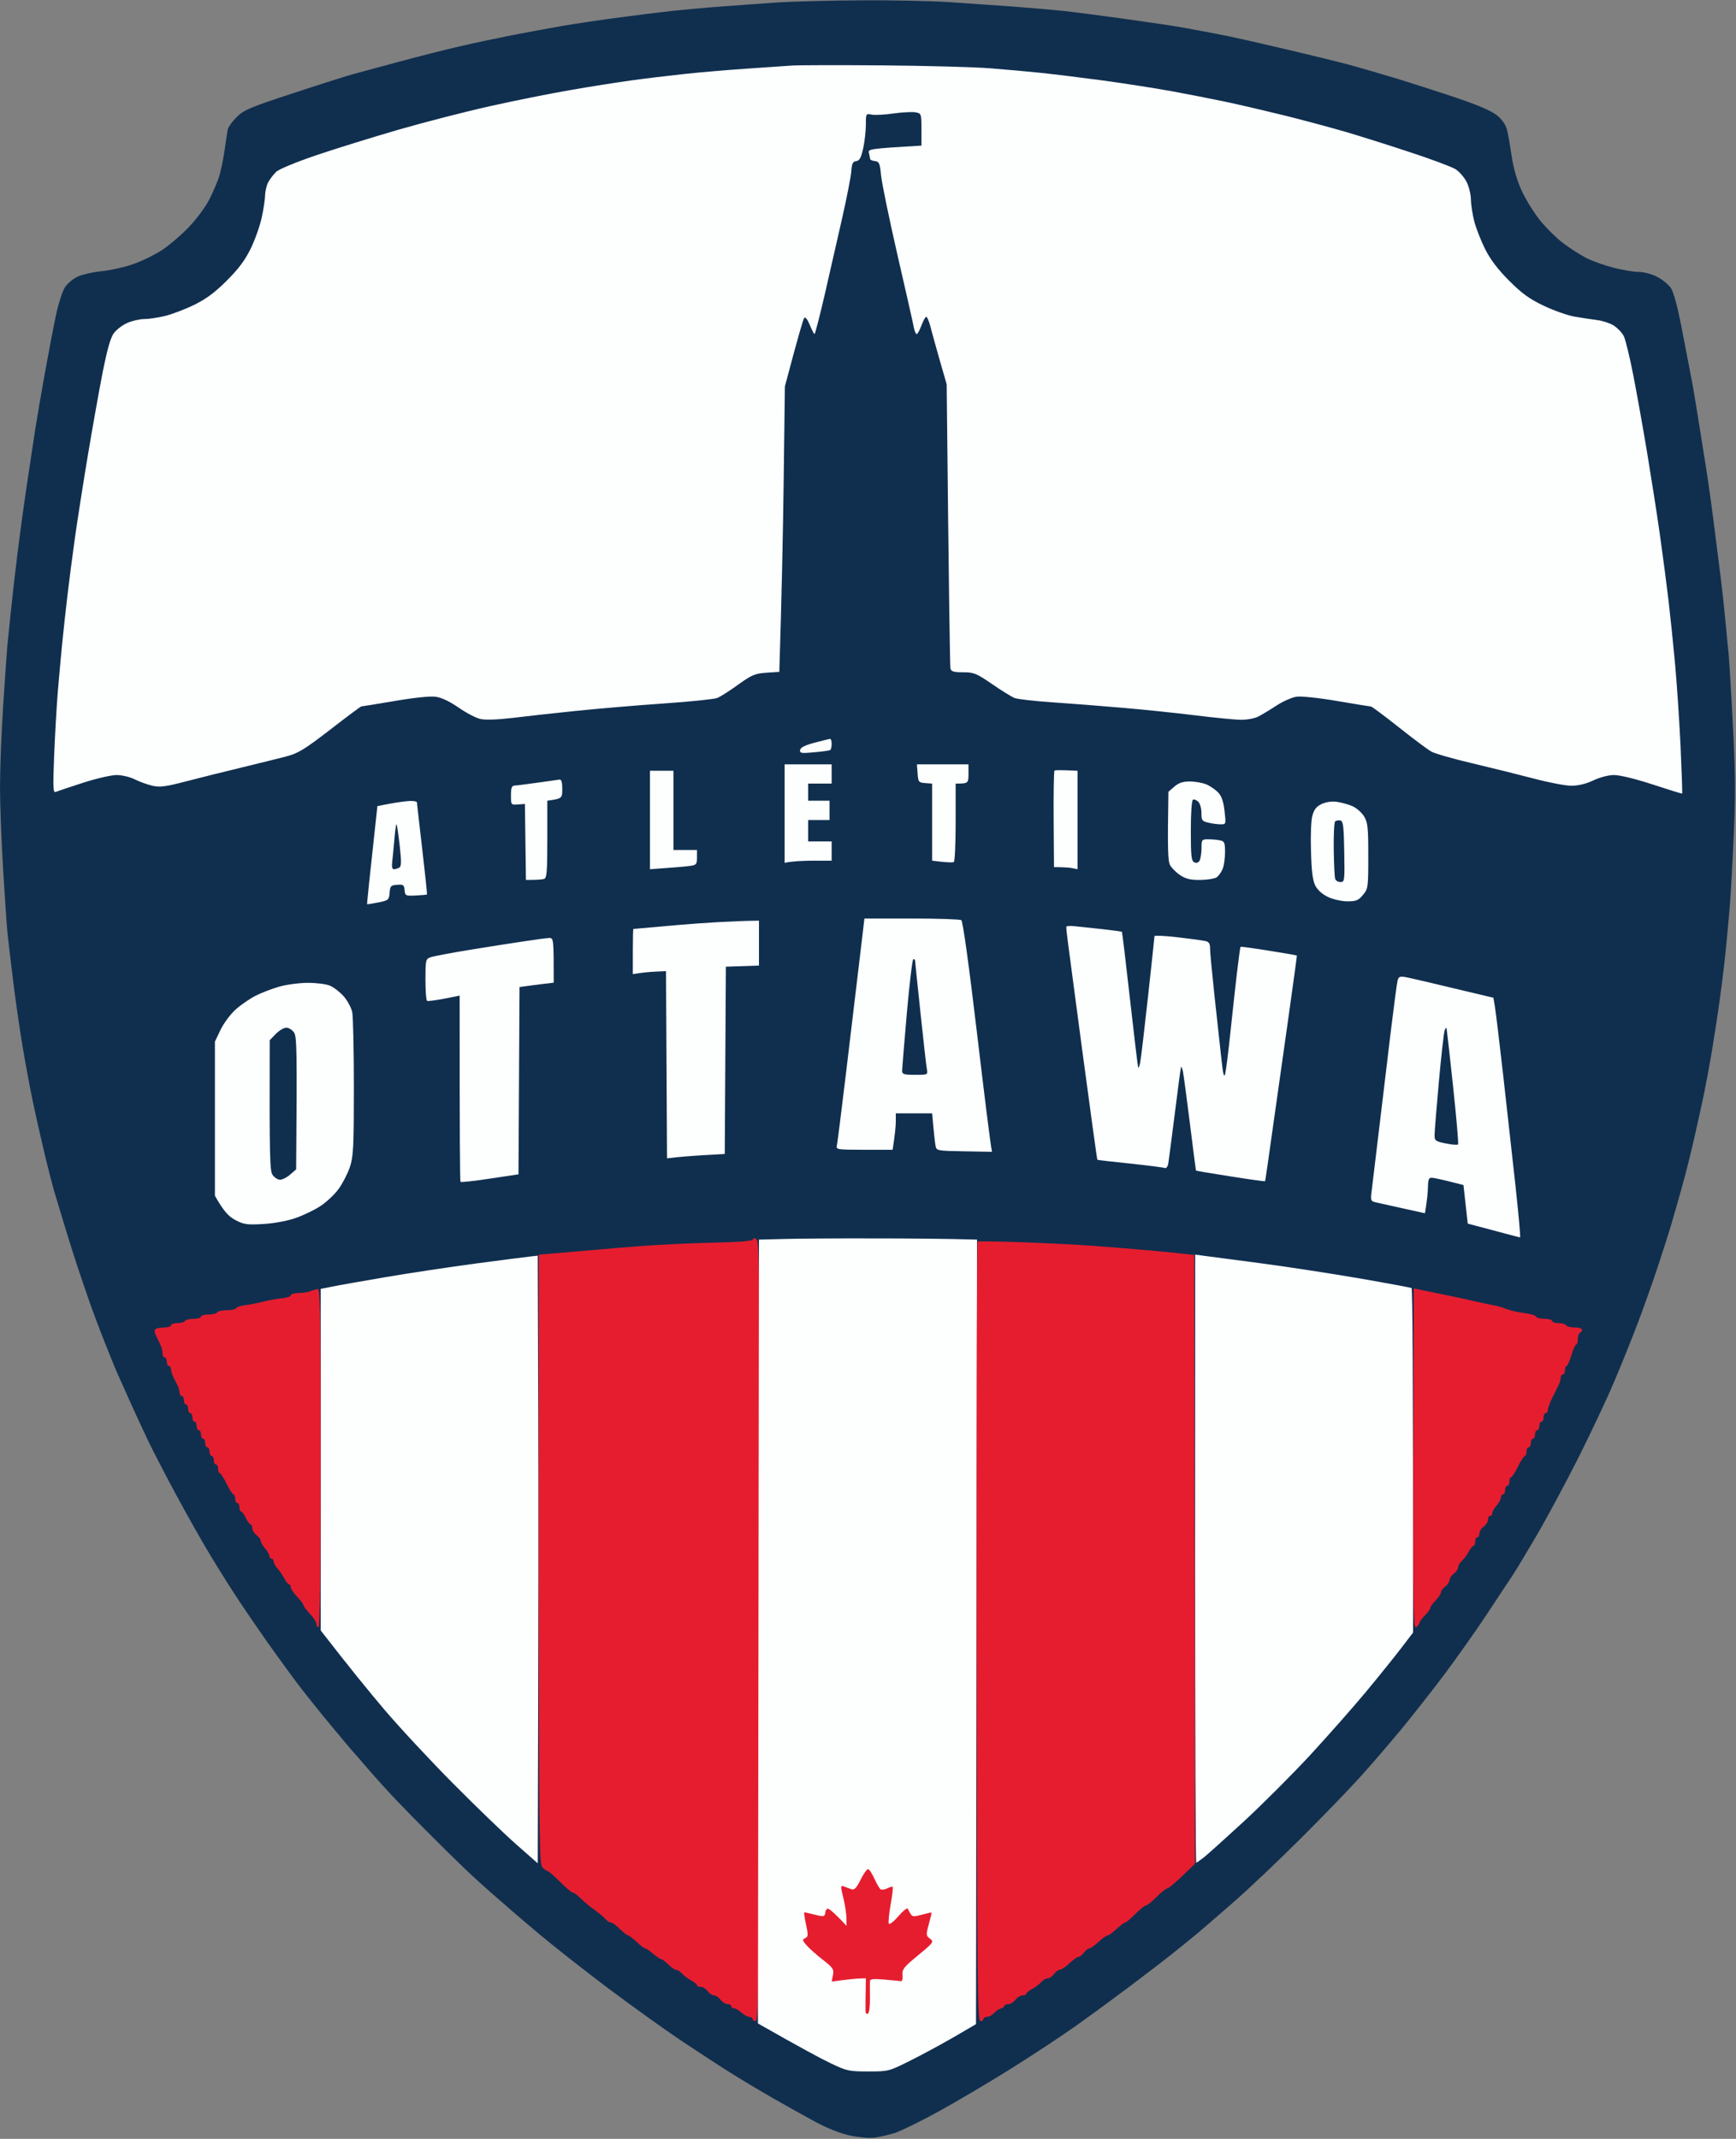
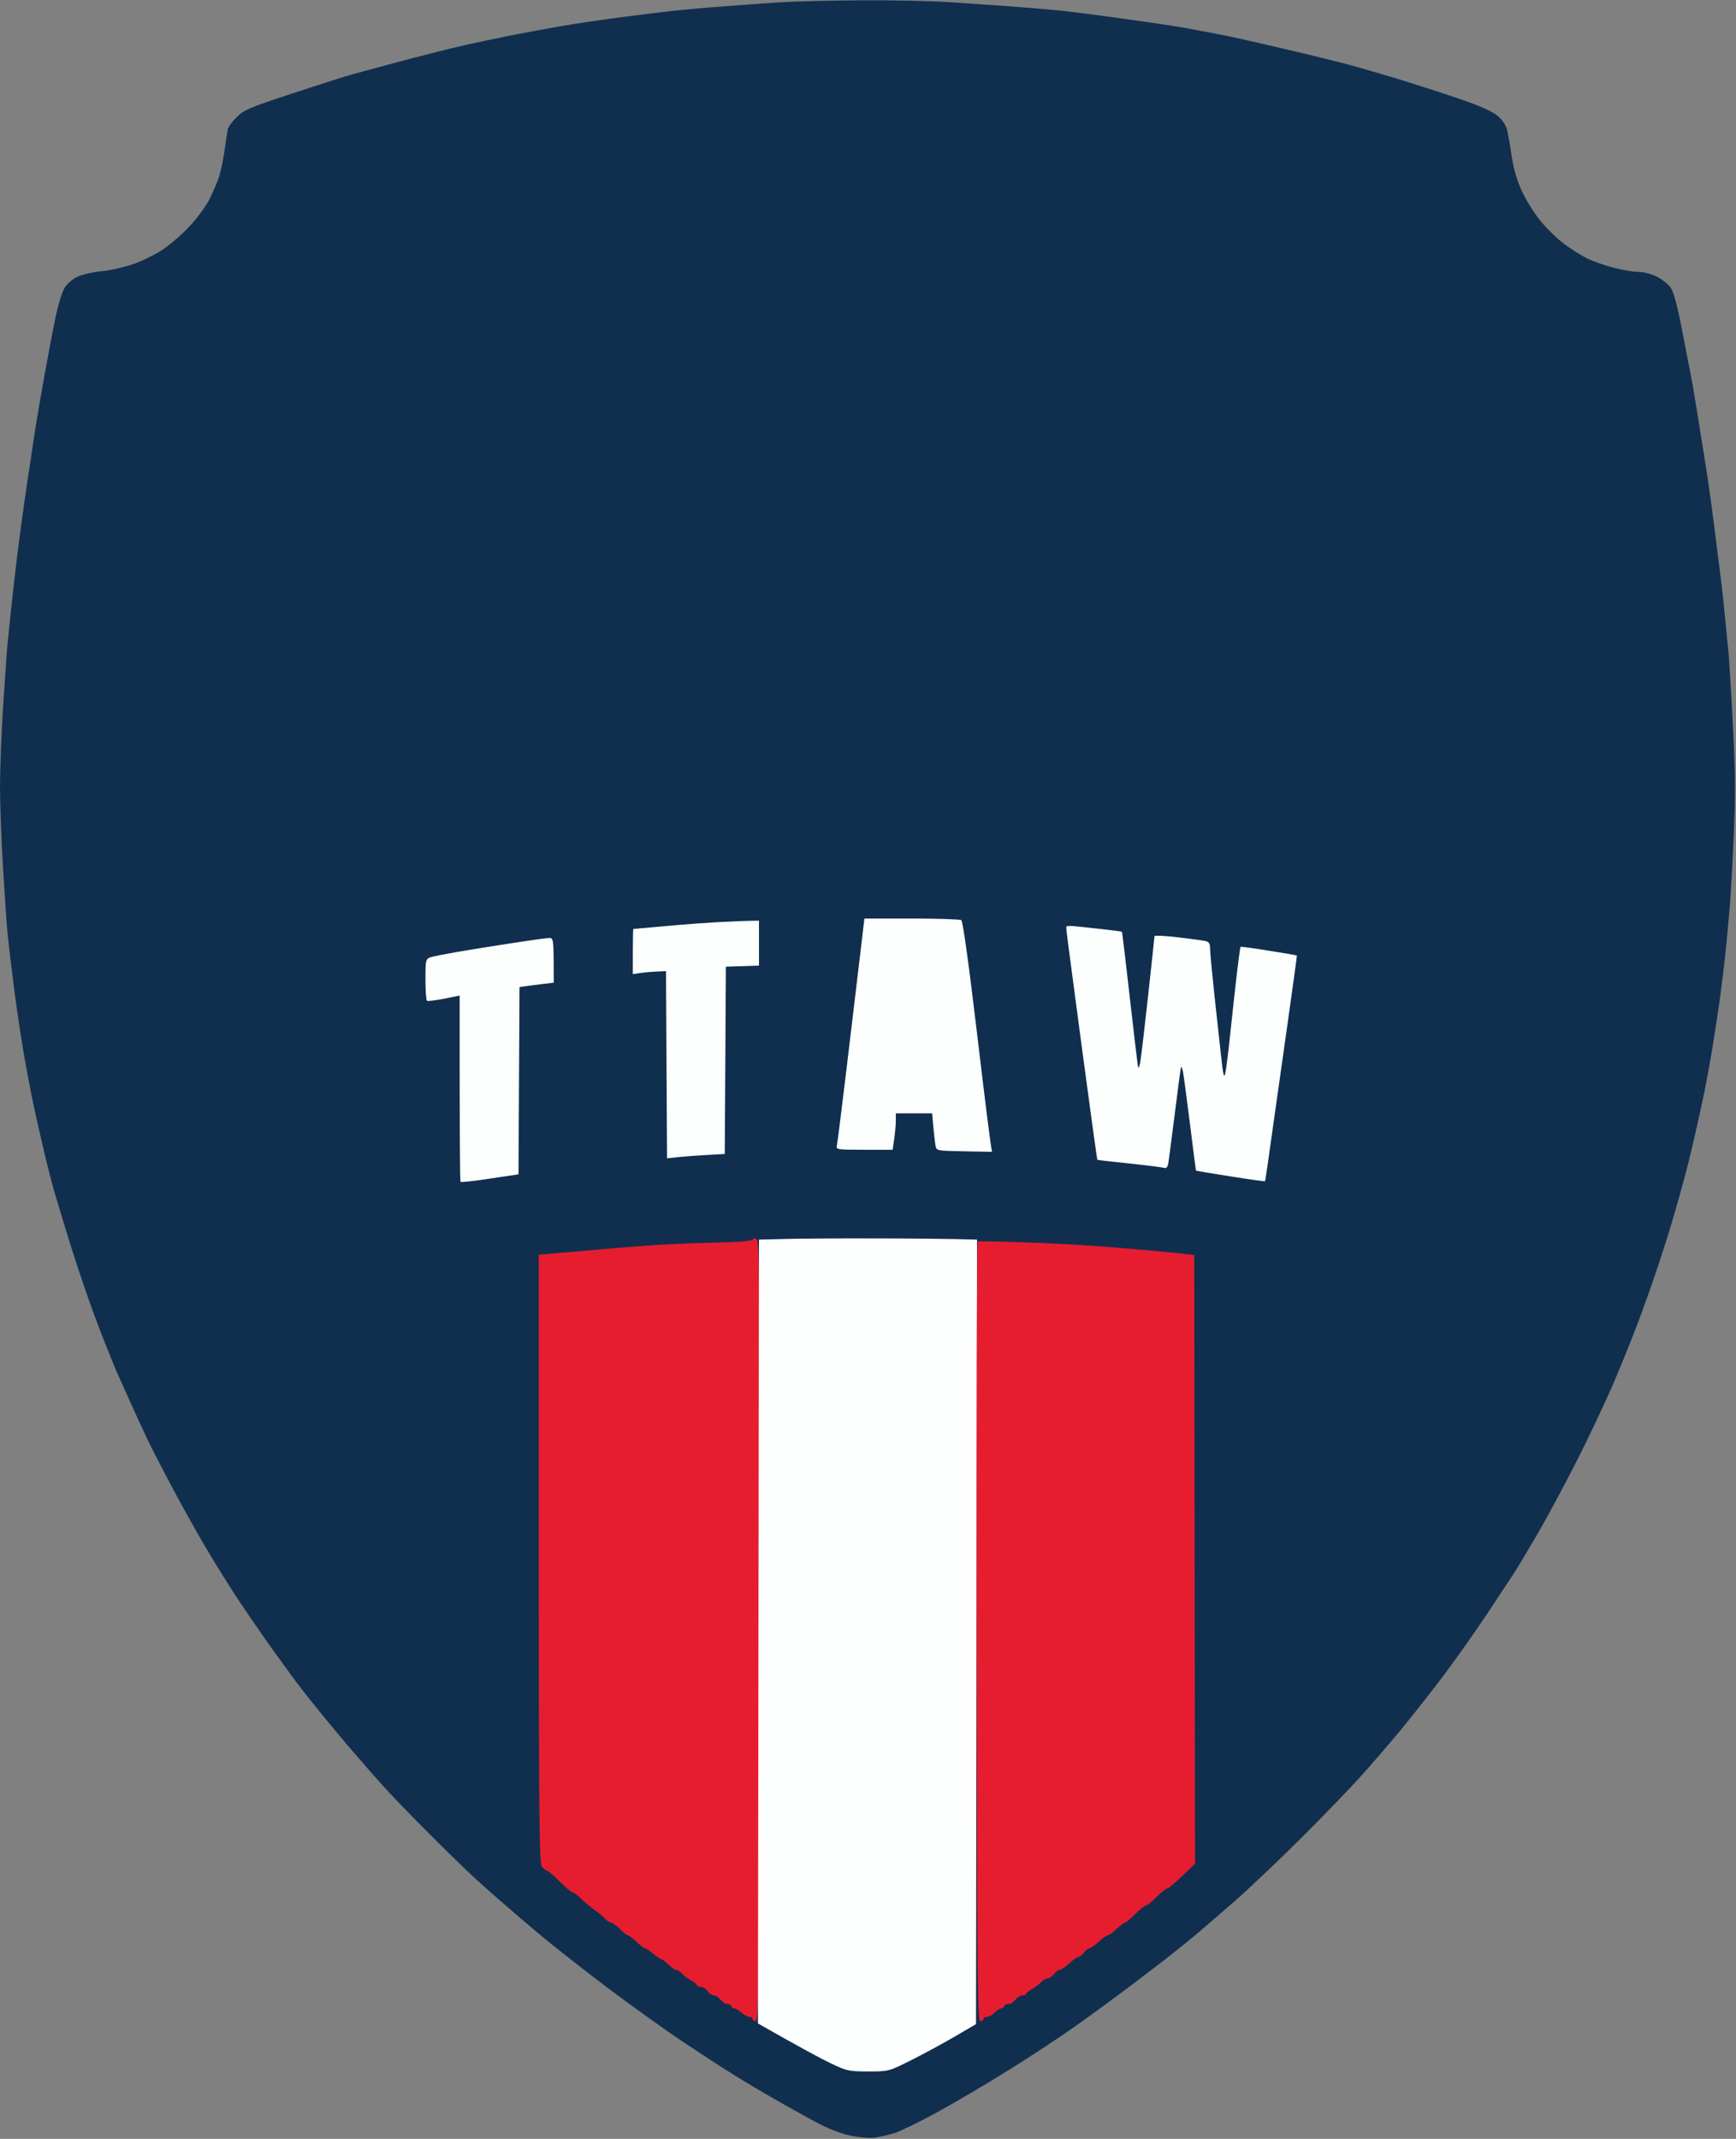
<svg xmlns="http://www.w3.org/2000/svg" width="203" height="250">
  <rect width="100%" height="100%" fill="#808080" stroke="none" />
  <style>.shp0{fill:#102f4f}.shp1{fill:#fdfefe}.shp2{fill:#e61d2f}</style>
  <g>
    <path class="shp0" d="M91 0.28C89.28 0.4 86.3 0.61 84.38 0.76C82.45 0.9 79.86 1.14 78.63 1.27C77.39 1.41 74.63 1.75 72.5 2.03C70.37 2.31 67.33 2.76 65.75 3.03C64.17 3.31 61.47 3.8 59.75 4.14C58.03 4.48 55.33 5.05 53.75 5.42C52.17 5.78 49.02 6.58 46.75 7.19C44.48 7.8 42.06 8.45 41.38 8.64C40.69 8.82 37.54 9.82 34.38 10.86C29.22 12.55 28.53 12.84 27.67 13.69C27.15 14.21 26.68 14.86 26.63 15.14C26.58 15.42 26.4 16.54 26.25 17.64C26.09 18.74 25.8 20.12 25.6 20.71C25.41 21.29 24.91 22.45 24.5 23.27C24.09 24.1 23.04 25.53 22.16 26.46C21.29 27.39 19.85 28.63 18.97 29.21C18.09 29.79 16.53 30.55 15.5 30.9C14.47 31.25 12.84 31.61 11.88 31.7C10.91 31.79 9.68 32.07 9.13 32.31C8.57 32.56 7.88 33.13 7.59 33.59C7.29 34.04 6.82 35.54 6.53 36.91C6.24 38.29 5.67 41.27 5.26 43.54C4.85 45.81 4.34 48.8 4.12 50.18C3.91 51.55 3.47 54.48 3.14 56.68C2.81 58.88 2.31 62.54 2.03 64.81C1.75 67.09 1.4 70.13 1.26 71.57C1.11 73.02 0.93 74.76 0.86 75.45C0.8 76.14 0.58 79.29 0.37 82.46C0.17 85.62 0 89.9 0 91.97C0 94.03 0.17 98.42 0.37 101.73C0.57 105.03 0.8 108.35 0.88 109.11C0.96 109.87 1.25 112.34 1.53 114.61C1.81 116.89 2.31 120.38 2.65 122.37C2.98 124.37 3.54 127.35 3.89 129C4.24 130.66 4.87 133.41 5.28 135.14C5.7 136.86 6.15 138.6 6.27 139.01C6.39 139.43 6.9 141.12 7.4 142.77C7.9 144.42 8.62 146.73 9.01 147.9C9.4 149.07 10.05 150.98 10.46 152.15C10.87 153.32 11.67 155.46 12.25 156.91C12.82 158.35 13.44 159.87 13.62 160.29C13.8 160.7 14.48 162.22 15.13 163.66C15.78 165.11 16.77 167.25 17.33 168.42C17.89 169.59 19.38 172.46 20.64 174.8C21.9 177.14 23.75 180.41 24.76 182.06C25.76 183.71 27.25 186.07 28.08 187.31C28.91 188.55 30.38 190.69 31.35 192.07C32.33 193.44 33.8 195.47 34.62 196.57C35.45 197.68 37.25 199.93 38.62 201.58C39.99 203.23 41.17 204.64 41.24 204.7C41.32 204.77 42.1 205.67 42.99 206.71C43.88 207.74 45.34 209.36 46.24 210.3C47.14 211.25 48.96 213.11 50.29 214.43C51.61 215.76 53.47 217.58 54.41 218.48C55.35 219.38 56.97 220.84 58 221.73C59.03 222.62 59.93 223.41 60 223.47C60.07 223.54 61.48 224.74 63.13 226.13C64.78 227.51 68.38 230.34 71.13 232.41C73.88 234.47 77.81 237.29 79.88 238.67C81.94 240.04 84.58 241.76 85.75 242.48C86.92 243.21 89 244.45 90.38 245.24C91.75 246.03 93.94 247.25 95.25 247.96C96.77 248.78 98.28 249.37 99.44 249.62C100.46 249.83 101.71 249.94 102.31 249.85C102.9 249.77 103.94 249.53 104.63 249.31C105.31 249.1 107.62 247.97 109.75 246.8C111.88 245.63 115.62 243.42 118.06 241.89C120.5 240.37 123.86 238.16 125.52 236.99C127.19 235.82 130.08 233.7 131.96 232.29C133.84 230.87 136.12 229.13 137.02 228.41C137.93 227.69 139.28 226.6 140.02 225.98C140.75 225.36 142.71 223.67 144.37 222.22C146.02 220.78 149.52 217.46 152.15 214.84C154.77 212.23 157.93 208.96 159.16 207.58C160.4 206.21 162.48 203.79 163.8 202.2C165.11 200.62 167.41 197.69 168.91 195.7C170.4 193.7 172.63 190.55 173.86 188.69C175.08 186.83 176.39 184.86 176.76 184.31C177.14 183.76 178.43 181.62 179.64 179.55C180.85 177.49 183.06 173.38 184.55 170.42C186.04 167.46 187.95 163.41 188.79 161.41C189.64 159.42 190.88 156.32 191.56 154.53C192.24 152.74 193.27 149.81 193.87 148.02C194.46 146.23 195.18 143.98 195.46 143.02C195.75 142.05 196.31 140.08 196.71 138.64C197.12 137.19 197.75 134.66 198.12 133.01C198.5 131.36 199.02 128.99 199.28 127.75C199.53 126.51 199.97 124.15 200.24 122.5C200.51 120.85 200.9 118.31 201.1 116.87C201.3 115.42 201.59 113.11 201.73 111.74C201.88 110.36 202.11 107.88 202.25 106.23C202.39 104.58 202.61 100.58 202.75 97.35C202.95 92.72 202.92 89.98 202.62 84.46C202.42 80.61 202.19 76.95 202.13 76.33C202.06 75.71 201.89 73.96 201.75 72.45C201.61 70.93 201.38 68.85 201.25 67.82C201.12 66.79 200.78 64.08 200.49 61.81C200.21 59.54 199.76 56.3 199.49 54.62C199.22 52.93 198.77 50.12 198.49 48.36C198.21 46.61 197.88 44.66 197.75 44.04C197.63 43.42 197.16 41 196.71 38.66C196.17 35.85 195.72 34.15 195.38 33.66C195.1 33.25 194.37 32.65 193.75 32.34C193.13 32.03 192.18 31.78 191.63 31.78C191.07 31.79 189.78 31.57 188.75 31.31C187.72 31.05 186.28 30.55 185.56 30.19C184.84 29.82 183.6 29.04 182.81 28.44C182.02 27.84 180.79 26.63 180.08 25.75C179.37 24.87 178.4 23.3 177.93 22.27C177.38 21.06 176.97 19.64 176.77 18.27C176.6 17.1 176.36 15.72 176.23 15.2C176.08 14.59 175.67 13.99 175.06 13.49C174.43 12.98 172.9 12.31 170.38 11.46C168.31 10.76 165.16 9.75 163.38 9.2C161.59 8.66 159.11 7.94 157.88 7.6C156.64 7.27 153.32 6.45 150.5 5.79C147.68 5.12 144.7 4.45 143.88 4.28C143.05 4.11 141.47 3.8 140.38 3.6C139.28 3.39 137.76 3.12 137 3C136.24 2.88 133.66 2.51 131.25 2.17C128.84 1.83 125.75 1.43 124.38 1.28C123 1.14 120.3 0.9 118.38 0.76C116.45 0.62 113.13 0.39 111 0.25C108.87 0.11 104.2 0.01 100.63 0.04C97.05 0.06 92.72 0.17 91 0.28Z" />
-     <path fill-rule="evenodd" class="shp1" d="M103.25 7.64C108.41 7.69 114.09 7.84 115.88 7.99C117.66 8.13 120.31 8.37 121.75 8.52C123.19 8.67 126.46 9.07 129 9.41C131.54 9.76 135.14 10.32 137 10.66C138.86 11 141.72 11.56 143.38 11.91C145.03 12.26 148.18 13 150.38 13.54C152.57 14.09 155.72 14.94 157.38 15.42C159.03 15.91 162.4 16.97 164.88 17.79C167.35 18.6 169.74 19.49 170.19 19.77C170.63 20.04 171.22 20.72 171.5 21.27C171.78 21.82 172 22.75 172 23.34C172.01 23.92 172.19 25.08 172.4 25.9C172.62 26.73 173.2 28.19 173.68 29.15C174.29 30.35 175.17 31.51 176.47 32.81C177.96 34.3 178.84 34.94 180.5 35.73C181.67 36.29 183.3 36.87 184.13 37.01C184.95 37.15 186.13 37.33 186.75 37.41C187.37 37.48 188.24 37.77 188.69 38.04C189.13 38.32 189.67 38.88 189.88 39.29C190.08 39.7 190.58 41.76 190.99 43.86C191.4 45.96 192.13 50.04 192.61 52.93C193.09 55.82 193.77 60.15 194.11 62.56C194.45 64.97 194.9 68.41 195.11 70.2C195.32 71.98 195.66 75.25 195.86 77.45C196.07 79.65 196.36 83.99 196.51 87.09C196.65 90.18 196.74 92.74 196.7 92.76C196.66 92.78 195.11 92.3 193.25 91.69C191.26 91.04 189.41 90.59 188.75 90.59C188.08 90.59 187.1 90.85 186.31 91.22C185.46 91.62 184.56 91.84 183.75 91.84C183.06 91.84 181.07 91.46 179.31 90.99C177.56 90.53 174.32 89.73 172.13 89.21C169.93 88.7 167.79 88.08 167.38 87.85C166.96 87.62 165.25 86.34 163.56 85C161.88 83.67 160.42 82.58 160.31 82.58C160.21 82.58 158.44 82.29 156.38 81.94C154.24 81.57 152.19 81.36 151.63 81.43C151.07 81.51 150.01 81.98 149.25 82.48C148.49 82.98 147.54 83.55 147.13 83.76C146.71 83.97 145.81 84.14 145.13 84.13C144.44 84.13 142.02 83.89 139.75 83.61C137.48 83.33 133.66 82.93 131.25 82.73C128.84 82.52 125.16 82.23 123.06 82.09C120.97 81.95 118.97 81.72 118.63 81.58C118.28 81.44 117.1 80.71 116 79.95C114.17 78.7 113.88 78.58 112.63 78.58C111.52 78.58 111.23 78.49 111.14 78.14C111.09 77.9 110.96 70.33 110.7 44.92L109.87 42.04C109.42 40.46 108.93 38.69 108.78 38.1C108.62 37.52 108.42 37.03 108.31 37.03C108.21 37.03 107.96 37.48 107.75 38.04C107.54 38.6 107.29 39.05 107.19 39.05C107.08 39.04 106.93 38.67 106.85 38.23C106.77 37.78 105.91 33.98 104.94 29.78C103.98 25.58 103.12 21.42 103.03 20.52C102.89 19.07 102.81 18.89 102.31 18.83C102 18.8 101.75 18.68 101.75 18.58C101.74 18.48 101.68 18.17 101.61 17.89C101.48 17.42 101.63 17.38 107.75 17.02L107.75 15.14C107.75 13.29 107.74 13.26 107.06 13.13C106.68 13.06 105.53 13.12 104.5 13.26C103.47 13.41 102.32 13.47 101.94 13.4C101.26 13.26 101.25 13.28 101.25 14.58C101.25 15.3 101.11 16.54 100.94 17.33C100.69 18.44 100.51 18.78 100.13 18.83C99.72 18.88 99.61 19.12 99.55 20.02C99.5 20.64 99.03 23.06 98.5 25.4C97.97 27.74 97.05 31.77 96.46 34.35C95.86 36.93 95.32 39.04 95.25 39.04C95.18 39.04 94.93 38.56 94.69 37.97C94.43 37.34 94.17 37.01 94.04 37.16C93.93 37.3 93.37 39.16 91.78 45.17L91.64 56.18C91.56 62.24 91.41 69.74 91.13 78.53L89.63 78.63C88.29 78.72 87.93 78.87 86.31 80.03C85.32 80.75 84.22 81.44 83.88 81.58C83.53 81.72 80.75 82.01 77.69 82.22C74.63 82.43 69.99 82.82 67.38 83.09C64.76 83.36 61.39 83.73 59.88 83.92C58.17 84.12 56.77 84.17 56.19 84.04C55.67 83.93 54.52 83.33 53.63 82.71C52.57 81.98 51.63 81.53 50.94 81.44C50.3 81.35 48.39 81.55 46.13 81.94C44.06 82.29 42.32 82.57 42.25 82.57C42.18 82.57 40.55 83.78 38.63 85.27C35.63 87.58 34.89 88.04 33.5 88.41C32.61 88.64 30.24 89.23 28.25 89.71C26.26 90.19 23.33 90.92 21.75 91.33C19.34 91.96 18.7 92.04 17.81 91.84C17.23 91.7 16.3 91.37 15.75 91.09C15.19 90.81 14.25 90.59 13.63 90.59C13.01 90.59 11.23 91 9.69 91.5C8.14 92 6.71 92.48 6.52 92.56C6.21 92.7 6.18 92.1 6.33 88.34C6.43 85.93 6.62 82.61 6.75 80.96C6.89 79.3 7.12 76.77 7.26 75.33C7.4 73.88 7.69 71.29 7.89 69.57C8.09 67.85 8.49 64.81 8.77 62.81C9.05 60.82 9.72 56.54 10.26 53.3C10.8 50.07 11.58 45.68 12 43.54C12.55 40.79 12.93 39.45 13.32 38.93C13.63 38.53 14.32 37.99 14.88 37.75C15.43 37.5 16.32 37.3 16.88 37.29C17.43 37.29 18.55 37.12 19.38 36.91C20.2 36.7 21.72 36.12 22.75 35.61C24.11 34.94 25.14 34.18 26.52 32.8C27.91 31.41 28.66 30.41 29.33 29.03C29.83 28 30.41 26.36 30.61 25.4C30.82 24.44 30.99 23.28 31 22.84C31 22.39 31.16 21.71 31.35 21.33C31.54 20.96 31.97 20.4 32.29 20.09C32.63 19.77 34.61 18.95 37 18.14C39.27 17.37 43.6 16.03 46.63 15.15C49.65 14.28 54.43 13.05 57.25 12.42C60.07 11.79 64.29 10.94 66.63 10.54C68.96 10.13 72.17 9.63 73.75 9.41C75.33 9.19 78.14 8.85 80 8.65C81.86 8.45 85.17 8.17 87.38 8.02C89.58 7.87 91.94 7.71 92.63 7.66C93.31 7.61 98.09 7.6 103.25 7.64ZM97.06 86.36C97.17 86.35 97.25 86.62 97.25 86.96C97.25 87.31 97.17 87.63 97.06 87.68C96.96 87.73 96.12 87.85 95.19 87.93C93.69 88.07 93.51 88.04 93.56 87.66C93.61 87.37 94.12 87.11 95.25 86.81C96.14 86.58 96.96 86.37 97.06 86.36ZM91.75 89.34L97.25 89.34L97.25 91.59L94.5 91.59L94.5 93.59L97 93.59L97 95.85L94.5 95.85L94.5 98.35L97.25 98.35L97.25 100.6L95.06 100.6C93.86 100.61 92.62 100.66 91.75 100.85L91.75 95.1M107.22 89.34L113.25 89.34L113.25 90.47C113.25 91.55 113.22 91.59 111.75 91.59L111.75 96.1C111.75 98.57 111.65 100.67 111.54 100.75C111.42 100.83 110.8 100.83 109 100.6L109 91.59L108.19 91.53C107.42 91.47 107.37 91.4 107.3 90.4M126 90.09L126 101.6L125.44 101.48C125.13 101.41 124.51 101.36 123.25 101.35L123.21 95.76C123.19 92.69 123.23 90.13 123.31 90.07C123.39 90.01 124.03 89.99 126 90.09ZM76 90.09L78.75 90.09L78.75 99.35L81.5 99.35L81.5 100.23C81.5 101.02 81.43 101.11 80.69 101.21C80.24 101.28 79 101.39 76 101.6L76 95.85M65.44 91.12C65.65 91.1 65.75 91.47 65.75 92.22C65.75 93.31 65.73 93.35 64 93.59L64 98.1C64 101.88 63.94 102.62 63.63 102.73C63.42 102.8 62.86 102.85 61.5 102.85L61.38 93.97L60.56 94.03C59.76 94.09 59.75 94.08 59.75 92.97C59.75 92.07 59.84 91.84 60.19 91.82C60.43 91.81 61.64 91.65 62.88 91.48C64.11 91.3 65.27 91.14 65.44 91.12ZM139.14 91.34C139.75 91.34 140.62 91.5 141.06 91.68C141.51 91.87 142.13 92.3 142.44 92.62C142.85 93.05 143.06 93.67 143.19 94.78C143.37 96.34 143.37 96.35 142.75 96.35C142.41 96.35 141.76 96.27 141.31 96.16C140.56 95.99 140.49 95.89 140.49 95.03C140.5 94.52 140.33 93.93 140.13 93.72C139.92 93.51 139.64 93.4 139.5 93.47C139.35 93.54 139.25 95.01 139.25 97.1C139.25 100.05 139.31 100.63 139.65 100.79C139.9 100.91 140.13 100.84 140.27 100.6C140.39 100.39 140.49 99.75 140.5 99.16C140.5 98.13 140.52 98.1 141.31 98.1C141.76 98.1 142.38 98.16 142.69 98.23C143.18 98.33 143.25 98.5 143.25 99.6C143.25 100.29 143.13 101.16 142.98 101.54C142.83 101.92 142.52 102.36 142.29 102.53C142.06 102.7 141.2 102.84 140.38 102.85C139.21 102.86 138.68 102.74 138 102.29C137.52 101.97 136.98 101.43 136.81 101.09C136.58 100.65 136.51 99.35 136.63 92.55L137.33 91.94C137.84 91.5 138.33 91.34 139.14 91.34ZM47.94 93.62C48.38 93.61 48.75 93.68 48.75 93.78C48.76 93.88 49.03 96.33 49.37 99.22C49.71 102.11 49.96 104.51 49.93 104.55C49.9 104.58 49.31 104.64 48.63 104.67C47.43 104.73 47.37 104.7 47.31 104.04C47.26 103.43 47.16 103.36 46.44 103.42C45.7 103.47 45.62 103.56 45.56 104.35C45.49 105.19 45.43 105.24 44.23 105.48C43.54 105.62 42.96 105.71 42.93 105.69C42.9 105.66 43.16 103.07 44.13 94.22L45.63 93.93C46.45 93.78 47.49 93.64 47.94 93.62ZM156.31 93.72C156.83 93.79 157.64 94.01 158.13 94.22C158.61 94.43 159.22 94.96 159.5 95.41C159.94 96.13 160 96.66 160 100.04C160 103.74 159.98 103.88 159.38 104.6C158.84 105.25 158.58 105.35 157.56 105.35C156.91 105.35 155.9 105.13 155.31 104.85C154.66 104.55 154.08 104.04 153.82 103.54C153.5 102.93 153.37 101.93 153.3 99.47C153.24 97.56 153.31 95.84 153.48 95.28C153.67 94.6 153.97 94.24 154.56 93.97C155.05 93.74 155.75 93.64 156.31 93.72Z" />
    <path class="shp0" d="M156.13 96C156.01 96.1 155.94 97.57 155.96 99.27C155.98 100.96 156.06 102.52 156.13 102.73C156.19 102.93 156.47 103.1 156.75 103.1C157.23 103.1 157.25 102.96 157.19 99.54C157.14 96.55 157.06 95.97 156.74 95.9C156.52 95.86 156.25 95.91 156.13 96ZM46.13 97.97C46.05 98.94 45.93 100.15 45.87 100.66C45.79 101.31 45.85 101.6 46.06 101.6C46.23 101.6 46.52 101.51 46.69 101.41C46.94 101.27 46.95 100.72 46.74 98.85C46.59 97.54 46.43 96.42 46.37 96.35C46.32 96.28 46.21 97.01 46.13 97.97Z" />
    <path class="shp1" d="M100.78 109.92C100.61 111.33 100.32 113.78 100.13 115.37C99.94 116.95 99.38 121.62 98.89 125.75C98.39 129.88 97.94 133.51 97.87 133.82C97.75 134.38 97.76 134.38 101.06 134.39L104.38 134.39C104.67 132.54 104.75 131.58 104.75 131.07L104.75 130.13L109 130.13C109.21 132.55 109.33 133.54 109.39 133.88C109.51 134.51 109.51 134.51 112.76 134.57L116 134.63C115.81 133.76 115.07 127.71 114.23 120.62C113.3 112.78 112.59 107.66 112.41 107.55C112.25 107.45 109.64 107.36 106.6 107.36L101.08 107.36M79.38 108.11C76.49 108.36 74.1 108.57 74.06 108.58C74.03 108.6 74 109.79 74 111.24L74 113.86C75.07 113.68 75.94 113.6 76.63 113.57L77.88 113.51L78 135.39C79.45 135.21 80.97 135.1 82.31 135.02L84.75 134.88L84.88 112.99L88.75 112.86L88.75 107.61C85.55 107.65 82.26 107.87 79.38 108.11ZM124.69 108.32C124.69 108.41 124.7 108.65 124.72 108.86C124.73 109.07 125.54 115.15 126.5 122.37C127.47 129.6 128.28 135.53 128.32 135.56C128.35 135.59 130.06 135.79 132.13 136C134.19 136.22 136.02 136.45 136.19 136.52C136.38 136.59 136.55 136.37 136.62 135.95C136.68 135.57 137.02 132.95 137.38 130.13C137.73 127.31 138.05 124.89 138.1 124.75C138.14 124.61 138.24 124.84 138.33 125.25C138.41 125.66 138.78 128.42 139.15 131.38C139.52 134.34 139.83 136.79 139.85 136.82C139.86 136.85 141.68 137.16 143.88 137.5C146.07 137.85 147.9 138.1 147.93 138.07C147.96 138.04 148.33 135.48 148.76 132.38C149.2 129.29 150.03 123.37 150.62 119.24C151.2 115.12 151.67 111.71 151.65 111.69C151.64 111.66 150.16 111.4 148.38 111.12C146.59 110.83 145.1 110.63 145.06 110.67C145.02 110.71 144.84 112.09 144.64 113.74C144.45 115.39 144.1 118.54 143.87 120.75C143.64 122.95 143.37 125.09 143.27 125.5C143.13 126.07 143.01 125.56 142.78 123.37C142.61 121.79 142.25 118.5 141.98 116.05C141.72 113.61 141.5 111.27 141.5 110.86C141.5 110.29 141.37 110.08 140.94 109.99C140.63 109.92 139.17 109.72 137.69 109.55C136.21 109.38 135 109.32 135 109.42C135 109.53 134.66 112.68 134.25 116.43C133.84 120.18 133.43 123.64 133.34 124.12C133.26 124.61 133.14 124.89 133.09 124.75C133.04 124.61 132.61 121.01 132.13 116.74C131.65 112.47 131.23 108.95 131.19 108.91C131.16 108.88 130.11 108.74 128.88 108.6C127.64 108.47 126.19 108.32 125.66 108.26C125.13 108.2 124.69 108.23 124.69 108.32ZM61.38 110.01C60.14 110.19 57.27 110.64 55 111.01C52.73 111.38 50.62 111.78 50.31 111.9C49.78 112.1 49.75 112.25 49.75 114.49C49.75 115.8 49.83 116.92 49.94 116.98C50.04 117.04 50.94 116.93 51.94 116.73L53.75 116.37C53.74 133.14 53.79 138.07 53.85 138.14C53.92 138.21 55.47 138.04 57.3 137.76L60.63 137.26L60.75 115.37C62.01 115.19 62.91 115.08 63.56 115L64.75 114.86C64.75 109.67 64.74 109.61 64.19 109.64C63.88 109.65 62.61 109.82 61.38 110.01Z" />
-     <path class="shp0" d="M106.04 118.43C105.74 121.91 105.49 124.95 105.49 125.19C105.5 125.56 105.74 125.63 107 125.63C108.5 125.63 108.5 125.63 108.38 124.94C108.31 124.56 107.97 121.57 107.63 118.31C107.28 115.04 107 112.31 107 112.24C107 112.17 106.91 112.11 106.8 112.11C106.69 112.11 106.35 114.96 106.04 118.43Z" />
-     <path class="shp1" d="M163.42 114.65C163.34 114.98 162.99 117.61 162.64 120.5C162.3 123.39 161.67 128.57 161.26 132.01C160.85 135.45 160.45 138.74 160.38 139.33C160.26 140.28 160.31 140.4 160.81 140.52C161.12 140.59 162.56 140.91 164 141.23L166.63 141.81C166.89 140.23 166.97 139.29 166.98 138.7C167 137.85 167.09 137.64 167.44 137.66C167.68 137.68 168.61 137.87 169.5 138.1L171.13 138.51L171.63 143.02C176.28 144.26 177.68 144.63 177.75 144.63C177.82 144.64 177.57 141.91 177.21 138.57C176.84 135.24 176.19 129.41 175.77 125.63C175.34 121.84 174.91 118.27 174.81 117.68L174.63 116.62C167.46 114.9 164.97 114.33 164.47 114.23C163.67 114.08 163.55 114.13 163.42 114.65ZM32.63 115.33C31.8 115.57 30.57 116.04 29.9 116.38C29.23 116.72 28.18 117.44 27.56 117.99C26.95 118.54 26.15 119.61 25.79 120.37L25.13 121.75L25.13 139.76C26.17 141.62 26.75 142.18 27.5 142.59C28.5 143.12 28.85 143.18 30.75 143.07C32 143 33.54 142.72 34.5 142.39C35.39 142.09 36.72 141.46 37.44 140.99C38.16 140.52 39.14 139.61 39.61 138.95C40.08 138.3 40.67 137.14 40.92 136.39C41.32 135.18 41.38 134.06 41.38 127.13C41.38 122.79 41.29 118.82 41.19 118.31C41.08 117.79 40.63 116.96 40.19 116.45C39.74 115.95 39.01 115.38 38.56 115.2C38.12 115.02 36.93 114.87 35.94 114.88C34.94 114.89 33.45 115.09 32.63 115.33Z" />
    <path class="shp0" d="M32.25 120.85L31.54 121.58C31.5 135.54 31.56 136.85 31.87 137.32C32.08 137.63 32.48 137.89 32.75 137.89C33.02 137.89 33.56 137.62 33.94 137.28L34.63 136.68C34.75 122.4 34.7 121.16 34.38 120.68C34.17 120.37 33.77 120.12 33.48 120.12C33.2 120.12 32.64 120.45 32.25 120.85ZM168.94 120.4C168.85 120.59 168.54 123.28 168.26 126.38C167.98 129.47 167.75 132.32 167.75 132.7C167.75 133.32 167.86 133.41 169.06 133.65C169.78 133.8 170.43 133.85 170.5 133.76C170.57 133.67 170.3 130.6 169.91 126.92C169.52 123.25 169.17 120.2 169.15 120.15C169.12 120.09 169.03 120.21 168.94 120.4Z" />
    <path class="shp2" d="M88.06 144.86C88.02 145.06 86.5 145.18 83.31 145.25C80.73 145.31 77.11 145.48 75.25 145.62C73.39 145.76 70.53 146 68.88 146.15C67.22 146.3 65.23 146.47 64.44 146.53L63 146.65C62.98 216.07 63.01 217.86 63.43 218.27C63.67 218.51 63.96 218.71 64.06 218.71C64.17 218.72 64.81 219.28 65.5 219.97C66.19 220.66 66.86 221.22 67 221.22C67.14 221.22 67.56 221.54 67.94 221.92C68.32 222.3 69.02 222.89 69.5 223.22C69.98 223.55 70.54 224.02 70.75 224.26C70.96 224.51 71.27 224.71 71.44 224.71C71.61 224.72 72.09 225.06 72.5 225.48C72.91 225.89 73.33 226.22 73.44 226.22C73.54 226.21 73.99 226.55 74.44 226.97C74.88 227.39 75.33 227.73 75.44 227.73C75.54 227.73 75.96 228.01 76.38 228.36C76.79 228.71 77.21 228.99 77.31 228.99C77.42 228.98 77.78 229.26 78.13 229.6C78.47 229.95 78.89 230.23 79.06 230.24C79.23 230.25 79.54 230.44 79.75 230.68C79.96 230.92 80.44 231.28 80.82 231.48C81.2 231.69 81.51 231.94 81.51 232.04C81.5 232.15 81.7 232.23 81.94 232.23C82.18 232.23 82.54 232.45 82.75 232.73C82.96 233.01 83.29 233.24 83.5 233.23C83.71 233.23 84.04 233.46 84.25 233.73C84.46 234.01 84.82 234.24 85.06 234.24C85.3 234.24 85.5 234.35 85.5 234.48C85.5 234.62 85.64 234.73 85.81 234.73C85.98 234.73 86.38 234.95 86.69 235.23C87 235.51 87.42 235.74 87.63 235.74C87.83 235.74 88 235.85 88 235.99C88 236.12 88.17 236.24 88.38 236.24C88.71 236.24 88.76 230.99 88.81 190.72C88.86 150.52 88.82 145.17 88.49 144.89C88.23 144.67 88.1 144.67 88.06 144.86Z" />
    <path class="shp1" d="M91.56 144.82L88.75 144.89L88.63 236.51C93.66 239.37 96.03 240.64 97.13 241.16C99.01 242.06 99.26 242.12 101.53 242.12C103.92 242.12 103.94 242.11 106.53 240.81C107.96 240.1 110.25 238.85 111.63 238.05L114.13 236.59L114.25 144.89C110.86 144.79 106.39 144.75 102.13 144.75C97.86 144.74 93.11 144.77 91.56 144.82Z" />
    <path class="shp2" d="M114.31 145.12C114.23 145.18 114.19 165.71 114.21 190.73C114.25 230.99 114.29 236.24 114.63 236.24C114.83 236.24 115 236.12 115 235.99C115 235.85 115.2 235.73 115.44 235.73C115.68 235.72 116.04 235.52 116.25 235.29C116.46 235.05 116.79 234.82 117 234.78C117.21 234.73 117.4 234.59 117.44 234.47C117.47 234.34 117.7 234.24 117.94 234.24C118.18 234.24 118.54 234.01 118.75 233.73C118.96 233.46 119.32 233.23 119.56 233.23C119.8 233.23 120 233.15 119.99 233.05C119.99 232.94 120.3 232.69 120.68 232.48C121.06 232.28 121.54 231.92 121.75 231.68C121.96 231.44 122.29 231.25 122.5 231.24C122.71 231.24 123.04 231.01 123.25 230.73C123.46 230.45 123.77 230.23 123.94 230.23C124.11 230.23 124.62 229.89 125.06 229.47C125.51 229.05 125.99 228.72 126.13 228.72C126.26 228.73 126.54 228.51 126.75 228.23C126.96 227.95 127.24 227.73 127.38 227.73C127.51 227.74 127.99 227.4 128.44 226.99C128.88 226.57 129.36 226.23 129.5 226.23C129.64 226.23 130.12 225.88 130.56 225.47C131.01 225.05 131.46 224.71 131.56 224.72C131.67 224.72 132.2 224.27 132.75 223.72C133.3 223.17 133.86 222.72 134 222.72C134.14 222.72 134.7 222.27 135.25 221.72C135.8 221.17 136.36 220.72 136.5 220.72C136.64 220.72 137.42 220.07 138.24 219.28L139.74 217.84L139.65 146.69C137.69 146.46 135.83 146.28 134.25 146.14C132.67 146 129.86 145.77 128 145.63C126.14 145.49 122.34 145.3 119.54 145.2C116.74 145.1 114.39 145.07 114.31 145.12Z" />
-     <path class="shp1" d="M62.13 146.85C61.71 146.89 58.84 147.26 55.75 147.67C52.66 148.08 47.88 148.8 45.13 149.27C42.38 149.74 39.53 150.24 38.81 150.39L37.5 150.65L37.5 190.57C40.8 194.83 43.19 197.76 44.94 199.82C46.69 201.88 50.32 205.78 53 208.48C55.68 211.18 59 214.38 60.38 215.59L62.88 217.79C62.97 190.1 62.97 174.12 62.94 164.41L62.88 146.77M139.75 182.18C139.75 201.73 139.81 217.72 139.88 217.72C139.94 217.72 140.37 217.42 140.81 217.07C141.26 216.71 143.37 214.81 145.5 212.85C147.63 210.88 151.08 207.43 153.17 205.18C155.25 202.92 158.18 199.61 159.67 197.82C161.16 196.03 163.02 193.72 163.81 192.69L165.24 190.82C165.25 159.69 165.17 150.61 165.06 150.55C164.96 150.5 162.23 149.99 159 149.43C155.77 148.87 150.54 148.07 147.38 147.65C144.21 147.24 141.2 146.84 140.69 146.77L139.76 146.64" />
-     <path class="shp2" d="M36.38 150.9C36.1 151.02 35.45 151.12 34.94 151.13C34.42 151.14 34 151.26 34 151.4C34 151.54 33.52 151.7 32.94 151.75C32.35 151.81 31.37 151.99 30.75 152.15C30.13 152.31 29.2 152.49 28.69 152.55C28.17 152.61 27.69 152.77 27.63 152.9C27.56 153.04 27.05 153.15 26.5 153.15C25.95 153.15 25.44 153.27 25.38 153.4C25.31 153.54 24.86 153.65 24.38 153.65C23.89 153.65 23.5 153.77 23.5 153.9C23.5 154.04 23.11 154.15 22.63 154.15C22.14 154.15 21.69 154.27 21.63 154.4C21.56 154.54 21.16 154.65 20.75 154.65C20.34 154.65 20 154.77 20 154.9C20 155.04 19.65 155.16 19.22 155.16C18.8 155.16 18.34 155.24 18.2 155.34C18.04 155.47 18.05 155.73 18.23 156.09C18.38 156.4 18.61 156.88 18.75 157.16C18.89 157.43 19 157.88 19 158.16C19 158.43 19.11 158.66 19.25 158.66C19.39 158.66 19.5 158.88 19.5 159.16C19.5 159.43 19.61 159.66 19.75 159.66C19.89 159.66 20 159.83 20 160.04C20 160.24 20.11 160.64 20.25 160.91C20.39 161.19 20.61 161.64 20.75 161.91C20.89 162.19 21 162.58 21 162.79C21 162.99 21.11 163.16 21.25 163.16C21.39 163.16 21.5 163.39 21.5 163.66C21.5 163.94 21.61 164.16 21.75 164.16C21.89 164.16 22 164.39 22 164.66C22 164.94 22.11 165.17 22.25 165.17C22.39 165.17 22.5 165.39 22.5 165.67C22.5 165.94 22.61 166.17 22.75 166.17C22.89 166.17 23 166.39 23 166.67C23 166.94 23.11 167.17 23.25 167.17C23.39 167.17 23.5 167.39 23.5 167.67C23.5 167.94 23.61 168.17 23.75 168.17C23.89 168.17 24 168.39 24 168.67C24 168.94 24.11 169.17 24.25 169.17C24.39 169.17 24.5 169.39 24.5 169.67C24.5 169.94 24.61 170.17 24.75 170.17C24.89 170.17 25 170.4 25 170.67C25 170.95 25.11 171.17 25.25 171.17C25.39 171.17 25.5 171.4 25.5 171.67C25.5 171.95 25.58 172.17 25.69 172.18C25.79 172.18 26.16 172.74 26.5 173.43C26.84 174.12 27.21 174.68 27.31 174.68C27.42 174.68 27.5 174.9 27.5 175.18C27.5 175.45 27.61 175.68 27.75 175.68C27.89 175.68 28 175.9 28 176.18C28 176.45 28.08 176.67 28.19 176.67C28.29 176.66 28.54 177 28.75 177.43C28.96 177.85 29.21 178.19 29.31 178.19C29.42 178.18 29.5 178.38 29.5 178.62C29.5 178.86 29.72 179.22 30 179.43C30.28 179.64 30.5 179.95 30.5 180.12C30.5 180.29 30.73 180.68 31 180.99C31.28 181.3 31.51 181.7 31.5 181.87C31.5 182.04 31.61 182.18 31.75 182.18C31.89 182.18 32 182.32 32 182.49C31.99 182.67 32.19 183.03 32.43 183.31C32.68 183.58 33.04 184.12 33.25 184.5C33.46 184.89 33.71 185.2 33.81 185.19C33.92 185.19 34 185.33 33.99 185.5C33.99 185.67 34.32 186.18 34.74 186.62C35.16 187.07 35.5 187.52 35.49 187.63C35.49 187.73 35.82 188.18 36.24 188.63C36.66 189.07 37 189.61 37 189.81C37 190.02 37.11 190.19 37.25 190.19C37.41 190.19 37.5 183.43 37.5 170.42C37.5 154.76 37.44 150.65 37.19 150.67C37.02 150.68 36.65 150.78 36.38 150.9ZM165.27 170.58C165.23 188.83 165.26 190.53 165.63 190.19C165.84 189.98 166.02 189.73 166.01 189.63C166.01 189.52 166.28 189.16 166.63 188.81C166.97 188.47 167.25 188.08 167.25 187.94C167.25 187.8 167.53 187.41 167.88 187.06C168.22 186.72 168.5 186.3 168.5 186.12C168.5 185.95 168.72 185.64 169 185.44C169.28 185.23 169.5 184.89 169.5 184.68C169.5 184.48 169.72 184.14 170 183.93C170.28 183.73 170.51 183.39 170.51 183.18C170.52 182.98 170.71 182.64 170.95 182.43C171.19 182.23 171.55 181.74 171.75 181.36C171.96 180.98 172.21 180.67 172.31 180.67C172.42 180.68 172.5 180.46 172.5 180.18C172.5 179.9 172.61 179.68 172.75 179.68C172.89 179.68 173 179.48 173 179.24C173 179 173.22 178.63 173.5 178.43C173.78 178.22 174 177.86 174 177.62C174 177.37 174.11 177.18 174.25 177.18C174.39 177.18 174.5 177.04 174.5 176.86C174.49 176.69 174.72 176.3 175 175.99C175.27 175.68 175.5 175.26 175.5 175.05C175.5 174.84 175.61 174.67 175.75 174.67C175.89 174.67 176 174.45 176 174.17C176 173.9 176.11 173.67 176.25 173.67C176.39 173.67 176.5 173.45 176.5 173.17C176.5 172.9 176.58 172.67 176.69 172.68C176.79 172.68 177.16 172.12 177.5 171.43C177.84 170.74 178.21 170.18 178.31 170.17C178.42 170.17 178.5 169.94 178.5 169.67C178.5 169.39 178.61 169.17 178.75 169.17C178.89 169.17 179 168.94 179 168.67C179 168.39 179.11 168.17 179.25 168.17C179.39 168.17 179.5 167.94 179.5 167.67C179.5 167.39 179.61 167.17 179.75 167.17C179.89 167.17 180 166.94 180 166.67C180 166.39 180.11 166.17 180.25 166.17C180.39 166.17 180.5 165.94 180.5 165.67C180.5 165.39 180.61 165.17 180.75 165.17C180.89 165.17 181 165 181 164.79C181 164.58 181.24 163.94 181.53 163.35C181.82 162.77 182.16 162.09 182.28 161.85C182.4 161.61 182.5 161.24 182.5 161.04C182.5 160.83 182.61 160.66 182.75 160.66C182.89 160.66 183 160.44 183 160.16C183 159.88 183.08 159.66 183.19 159.66C183.29 159.67 183.54 159.1 183.75 158.41C183.96 157.72 184.21 157.15 184.31 157.15C184.42 157.16 184.5 156.88 184.5 156.53C184.5 156.19 184.61 155.85 184.75 155.78C184.89 155.71 185 155.54 185 155.41C185 155.27 184.61 155.16 184.13 155.16C183.64 155.16 183.19 155.04 183.13 154.9C183.06 154.77 182.66 154.65 182.25 154.65C181.84 154.65 181.5 154.54 181.5 154.4C181.5 154.27 181.11 154.15 180.63 154.15C180.14 154.15 179.69 154.04 179.63 153.9C179.56 153.77 179.13 153.61 178.69 153.55C178.24 153.49 177.54 153.37 177.13 153.28C176.71 153.19 176.15 153.02 175.88 152.9C175.6 152.78 175.04 152.63 174.63 152.56C174.21 152.49 173.37 152.31 172.75 152.17C172.13 152.02 171.06 151.78 170.38 151.64C169.69 151.49 168.62 151.27 168 151.15C167.38 151.02 166.52 150.85 166.1 150.76L165.32 150.59M100.63 219.72C100.14 220.69 99.9 220.94 99.56 220.82C99.32 220.73 98.93 220.59 98.69 220.5C98.28 220.35 98.27 220.44 98.62 221.85C98.82 222.67 98.98 223.74 98.98 224.22L98.99 225.1C97.45 223.45 96.89 223.03 96.75 223.1C96.61 223.17 96.5 223.39 96.5 223.6C96.5 223.81 96.36 223.97 96.19 223.97C96.02 223.97 95.48 223.86 95 223.73C94.52 223.6 94.09 223.51 94.04 223.54C94 223.57 94.1 224.22 94.26 224.97C94.52 226.18 94.51 226.37 94.15 226.54C93.8 226.7 93.82 226.8 94.31 227.37C94.62 227.73 95.48 228.49 96.21 229.06C97.42 230 97.53 230.18 97.4 230.86L97.26 231.61C99.29 231.34 100.18 231.26 100.56 231.25L101.25 231.23C101.2 234.04 101.2 235 101.22 235.17C101.23 235.34 101.36 235.43 101.5 235.36C101.64 235.29 101.74 234.48 101.73 233.55C101.72 232.62 101.72 231.72 101.73 231.54C101.75 231.31 102.18 231.27 103.44 231.38C104.37 231.46 105.23 231.55 105.37 231.57C105.5 231.59 105.58 231.27 105.54 230.86C105.47 230.19 105.68 229.92 107.36 228.54C109.18 227.04 109.23 226.96 108.75 226.6C108.28 226.25 108.27 226.16 108.61 224.91C108.81 224.19 108.95 223.58 108.93 223.55C108.9 223.52 108.39 223.64 107.79 223.8C106.88 224.05 106.68 224.04 106.49 223.72C106.36 223.52 106.21 223.24 106.15 223.1C106.09 222.96 105.59 223.35 105.06 223.97C104.52 224.59 104.01 224.99 103.93 224.85C103.86 224.71 103.95 223.7 104.15 222.6C104.35 221.5 104.45 220.57 104.38 220.53C104.31 220.5 104.03 220.58 103.75 220.72C103.47 220.86 103.14 220.91 103 220.85C102.86 220.78 102.53 220.21 102.25 219.59C101.97 218.98 101.64 218.47 101.5 218.47C101.37 218.47 100.97 219.03 100.63 219.72Z" />
  </g>
</svg>